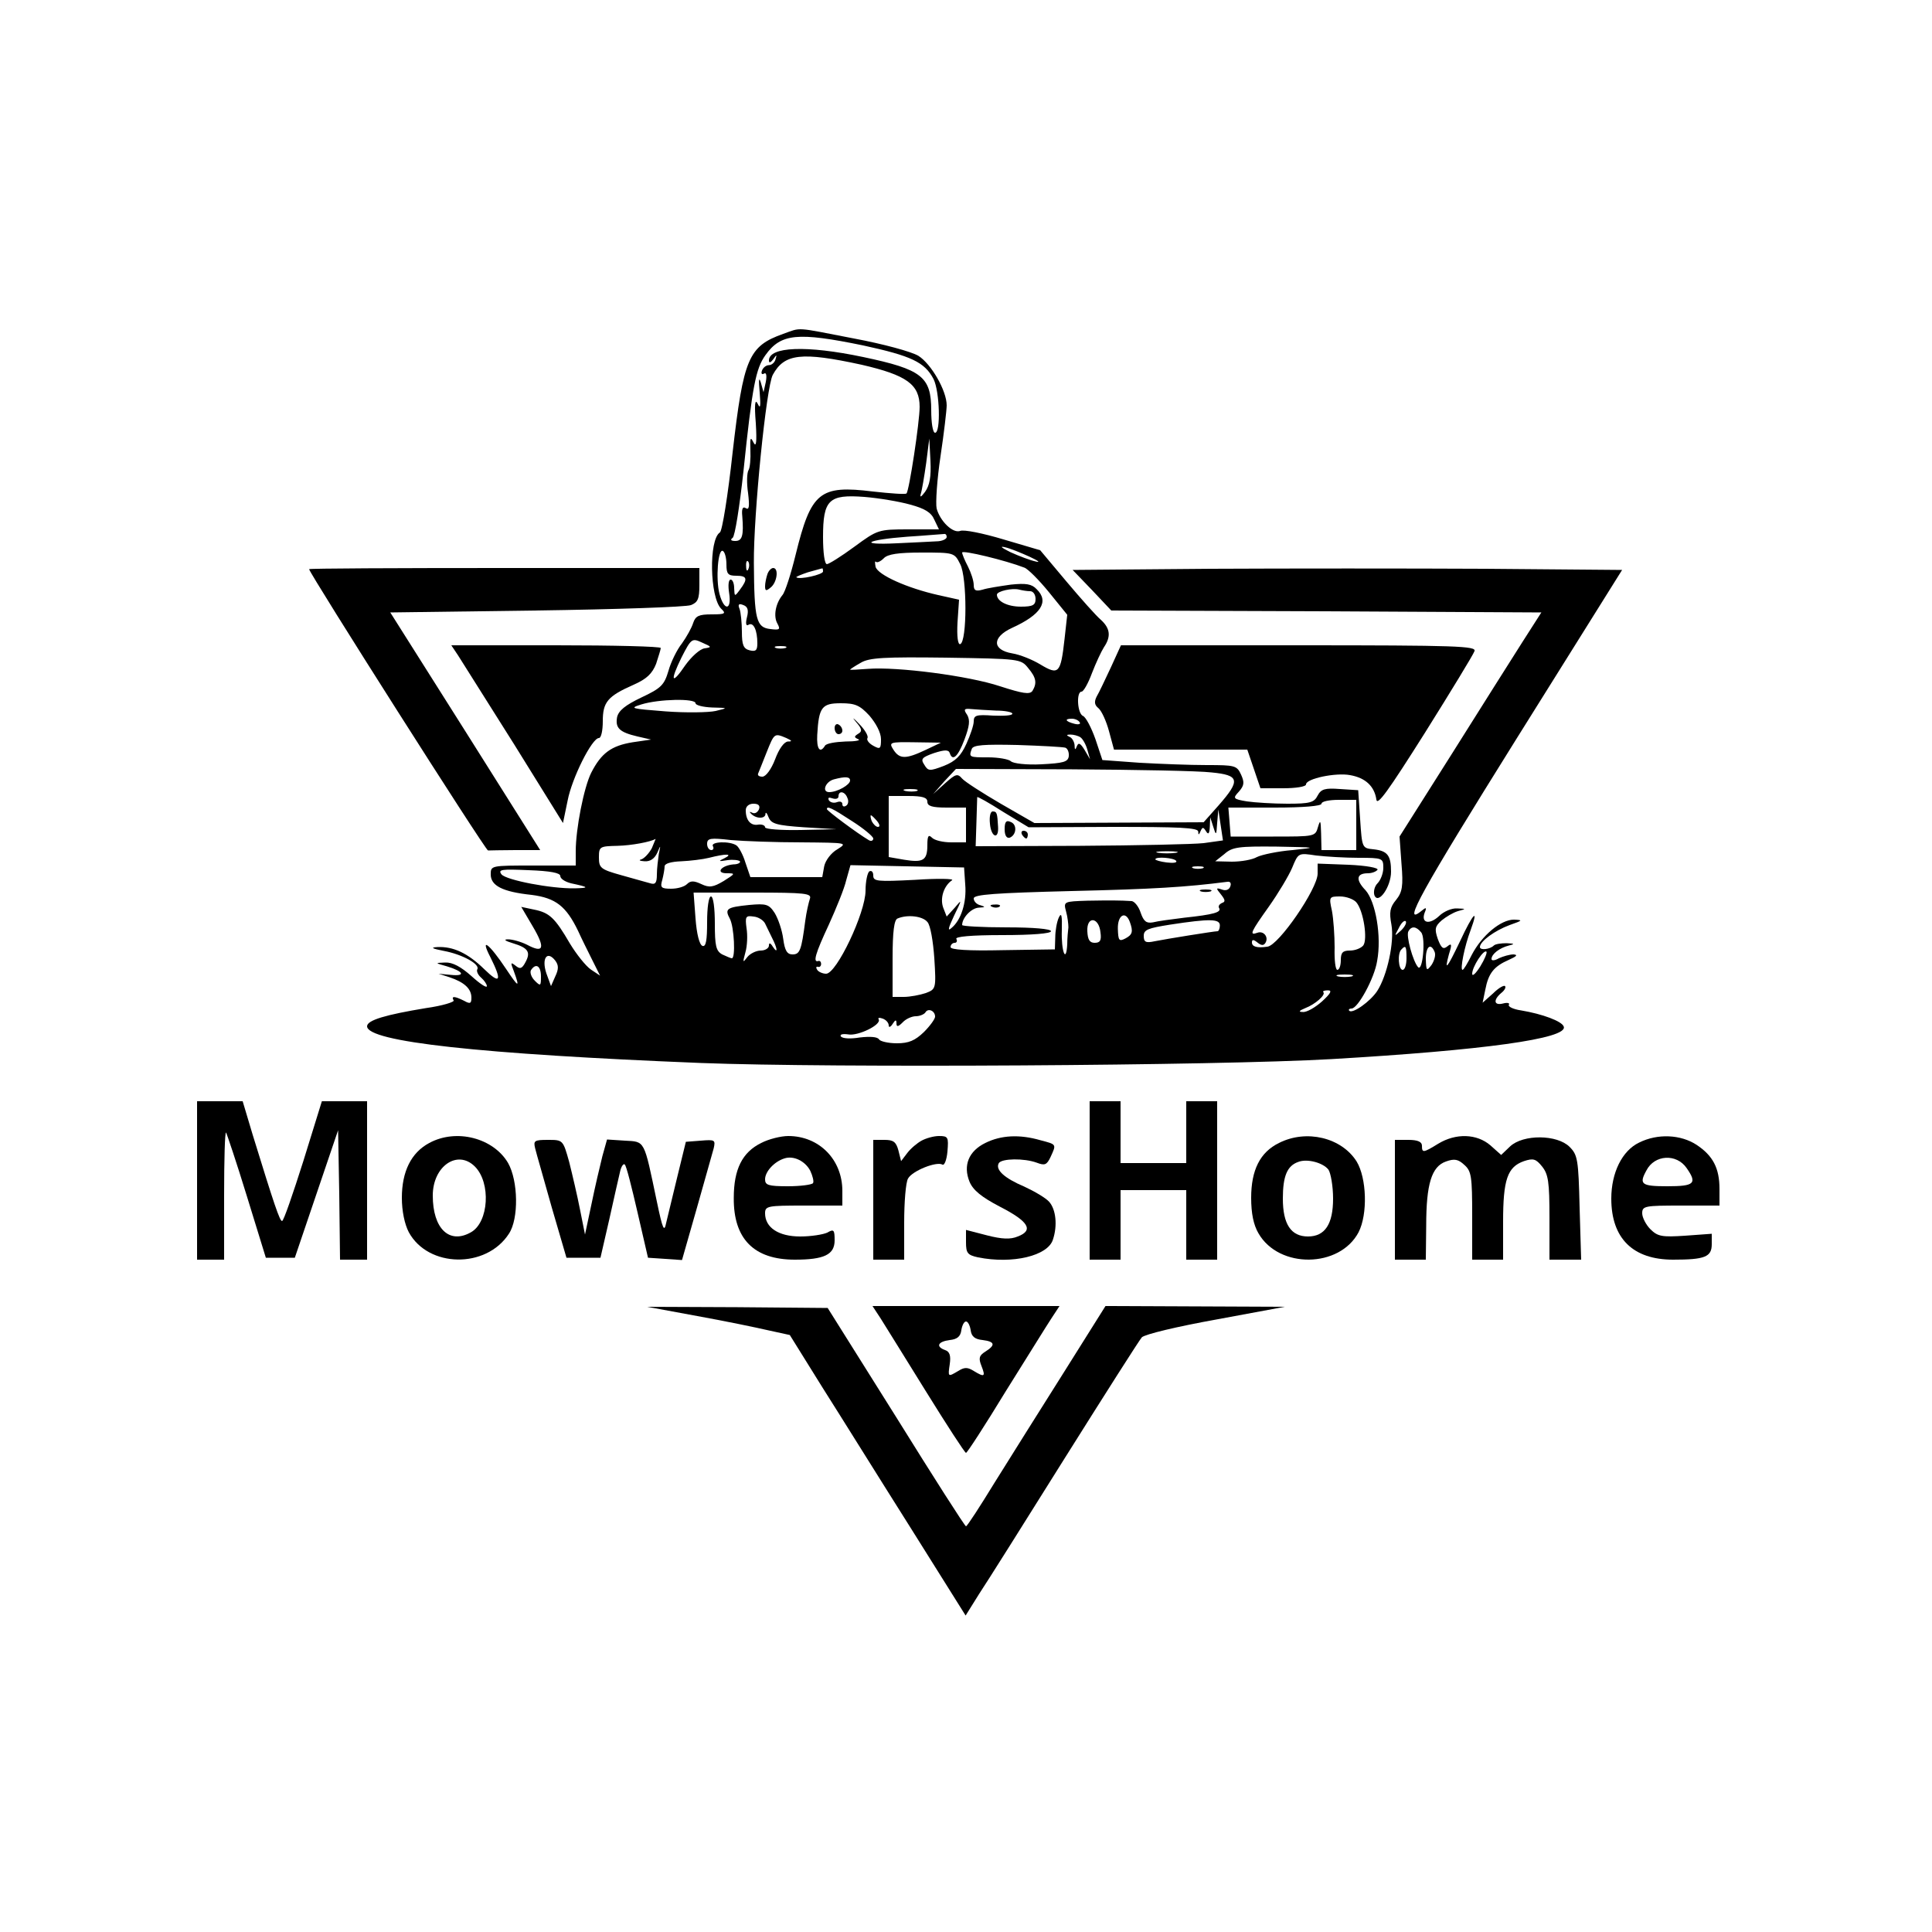
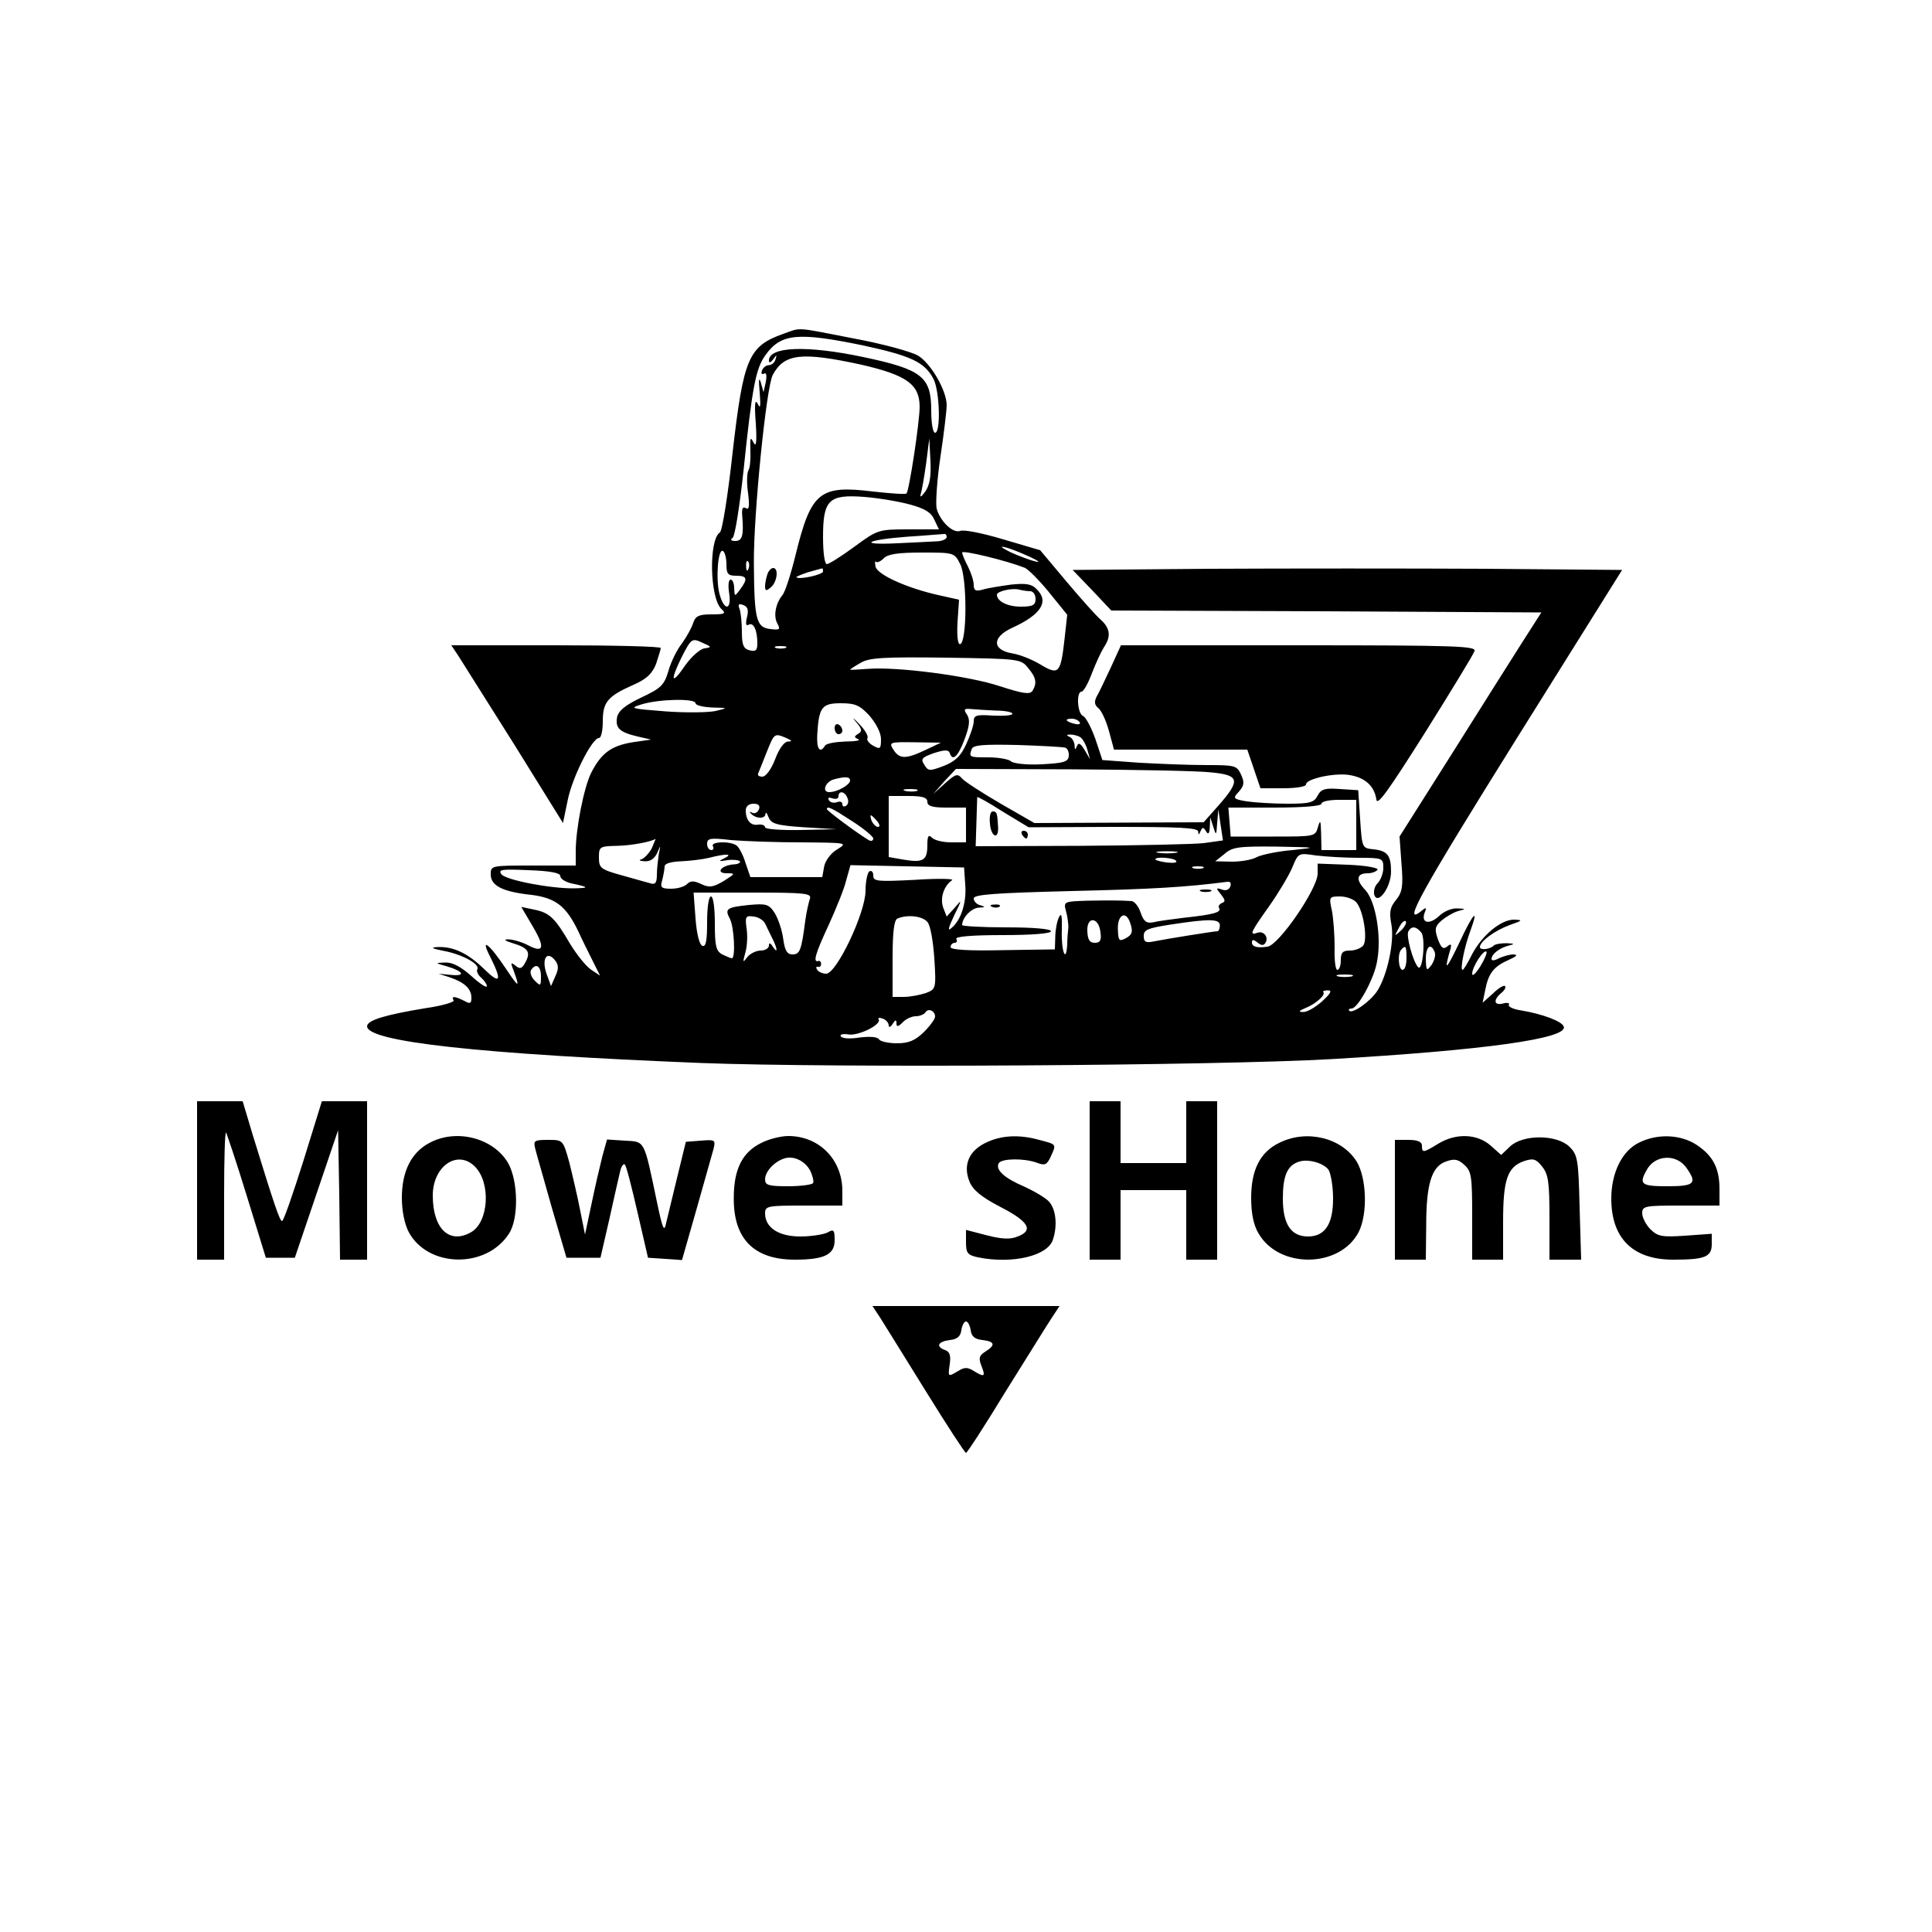
<svg xmlns="http://www.w3.org/2000/svg" preserveAspectRatio="xMidYMid meet" viewBox="0 0 500 500" height="500pt" width="500pt" version="1.0">
  <g stroke="none" fill="#000000" transform="translate(0,500) scale(0.1,-0.1)">
    <path d="M2027 4136 c-90 -32 -103 -63 -131 -307 -12 -110 -27 -204 -33 -207 -29 -19 -26 -167 3 -197 14 -13 11 -15 -25 -15 -32 0 -41 -4 -47 -22 -4 -13 -17 -36 -29 -53 -13 -16 -29 -49 -35 -71 -11 -37 -19 -45 -70 -69 -42 -20 -59 -34 -63 -51 -5 -28 6 -39 53 -50 l35 -8 -48 -7 c-55 -9 -81 -28 -107 -79 -19 -38 -40 -145 -40 -203 l0 -37 -110 0 c-109 0 -110 0 -110 -23 0 -29 30 -45 106 -53 62 -8 89 -29 120 -93 9 -20 26 -54 37 -76 l20 -40 -24 16 c-13 9 -37 39 -54 67 -39 67 -53 80 -93 88 l-33 7 30 -51 c33 -56 28 -70 -15 -47 -16 8 -38 14 -49 14 -13 0 -8 -4 12 -10 40 -12 47 -23 33 -49 -9 -17 -14 -19 -26 -9 -13 10 -13 8 -4 -15 16 -44 12 -42 -20 6 -44 66 -69 85 -41 31 31 -62 26 -72 -16 -31 -42 41 -80 59 -121 57 -19 -1 -14 -4 17 -10 48 -9 95 -35 86 -48 -2 -5 2 -14 10 -21 8 -7 15 -17 15 -22 0 -6 -18 6 -40 26 -27 24 -49 36 -68 35 -27 -1 -27 -1 5 -10 43 -13 49 -26 10 -22 l-32 3 28 -9 c39 -13 57 -30 57 -53 0 -15 -3 -17 -19 -8 -24 12 -34 13 -27 1 3 -4 -29 -14 -72 -20 -103 -17 -152 -31 -152 -47 0 -40 291 -72 864 -95 336 -13 1335 -7 1631 10 394 23 613 53 602 84 -4 14 -56 33 -110 42 -21 3 -35 10 -32 15 3 4 -4 6 -15 3 -24 -6 -26 9 -5 27 9 7 13 15 10 18 -3 3 -17 -5 -31 -19 l-27 -24 7 34 c8 42 22 60 61 77 20 9 24 13 12 14 -10 0 -27 -5 -38 -10 -10 -6 -19 -7 -19 -2 0 13 21 29 45 35 16 4 15 5 -6 6 -14 0 -29 -2 -33 -6 -10 -10 -36 -13 -36 -4 0 15 39 43 77 57 34 12 35 13 11 14 -34 0 -83 -41 -109 -91 -11 -22 -21 -39 -24 -39 -7 0 5 61 21 103 22 60 6 43 -27 -28 -34 -71 -42 -82 -29 -34 8 25 7 29 -4 20 -11 -9 -16 -5 -25 19 -9 26 -7 33 10 48 11 9 29 20 42 24 22 6 22 6 -2 7 -14 1 -35 -8 -47 -20 -25 -23 -47 -18 -37 9 6 14 4 15 -9 4 -51 -41 0 51 246 445 l274 438 -354 3 c-195 1 -515 1 -711 0 l-357 -3 50 -52 50 -53 556 -2 557 -3 -48 -75 c-26 -41 -109 -172 -183 -290 l-136 -215 5 -70 c5 -59 2 -74 -14 -94 -16 -19 -18 -32 -12 -64 8 -45 -11 -132 -37 -172 -18 -27 -63 -59 -72 -51 -3 3 0 6 6 6 16 0 59 78 66 123 12 64 -4 154 -30 183 -26 27 -24 44 6 44 10 0 21 4 25 9 3 5 -29 11 -75 13 l-80 3 0 -26 c0 -39 -101 -186 -130 -189 -27 -4 -40 0 -40 11 0 8 4 8 14 0 10 -8 16 -9 21 -1 9 15 -5 32 -21 26 -22 -8 -17 2 30 68 24 34 51 79 60 100 16 39 16 39 62 32 26 -3 75 -6 110 -6 62 0 64 -1 64 -26 0 -14 -7 -32 -15 -40 -8 -8 -11 -22 -8 -31 10 -25 43 22 43 61 0 42 -9 54 -45 58 -30 3 -30 3 -35 78 l-5 75 -47 3 c-39 3 -49 0 -58 -17 -9 -18 -20 -21 -78 -21 -37 0 -84 3 -105 6 -36 6 -37 8 -21 25 14 16 15 24 6 44 -11 24 -16 25 -89 25 -43 0 -121 3 -174 6 l-96 7 -18 54 c-11 31 -25 57 -32 60 -15 6 -18 63 -4 63 5 0 17 21 27 48 10 26 24 56 31 67 19 28 16 49 -8 71 -12 10 -52 55 -89 99 l-68 81 -95 28 c-53 16 -103 26 -112 22 -19 -7 -52 25 -61 58 -3 14 1 75 10 135 9 60 16 120 16 132 0 38 -40 107 -73 128 -18 11 -92 31 -167 45 -155 30 -135 29 -183 12z m207 -30 c124 -27 159 -43 182 -87 16 -32 19 -139 4 -139 -6 0 -10 26 -10 58 0 87 -24 106 -176 138 -147 31 -244 27 -244 -9 0 -7 4 -6 11 3 9 13 10 13 6 0 -2 -8 -10 -15 -17 -15 -7 0 -15 -6 -18 -14 -3 -8 0 -11 5 -8 6 4 8 -4 5 -21 l-6 -27 -7 25 c-5 16 -6 7 -3 -25 3 -36 2 -45 -5 -30 -7 14 -9 -1 -5 -50 3 -50 1 -64 -6 -50 -8 16 -9 12 -8 -20 1 -22 -1 -46 -5 -52 -4 -7 -5 -33 -1 -59 4 -34 3 -45 -6 -39 -8 5 -11 -2 -9 -21 4 -50 0 -64 -18 -64 -11 0 -14 3 -7 8 6 4 18 81 28 172 23 222 32 266 57 301 40 56 83 60 253 25z m-4 -50 c117 -27 150 -51 150 -109 0 -39 -27 -217 -34 -224 -2 -3 -42 0 -87 5 -138 17 -160 -1 -200 -164 -12 -49 -27 -96 -34 -104 -18 -22 -24 -55 -13 -74 8 -15 6 -17 -18 -14 -37 4 -42 24 -43 171 -1 124 32 456 49 487 30 55 74 60 230 26z m164 -329 c-10 -13 -14 -16 -11 -5 3 9 9 45 14 80 l8 63 3 -58 c2 -41 -2 -63 -14 -80z m-38 -33 c37 -10 54 -20 62 -39 l12 -25 -79 0 c-78 0 -80 -1 -140 -45 -34 -25 -66 -45 -71 -45 -6 0 -10 30 -10 70 0 97 15 111 107 104 37 -3 91 -12 119 -20z m94 -84 c0 -5 -12 -11 -27 -11 -16 -1 -61 -3 -102 -5 -103 -5 -79 9 27 17 48 3 90 7 95 7 4 1 7 -2 7 -8z m215 -51 c22 -10 29 -16 15 -12 -14 3 -43 14 -65 24 -22 11 -29 16 -15 13 14 -3 43 -15 65 -25z m-785 -20 c0 -24 4 -29 25 -29 29 0 31 -8 10 -36 -14 -19 -14 -18 -15 4 0 12 -4 22 -9 22 -6 0 -7 -16 -4 -35 7 -45 -13 -47 -25 -2 -10 38 -4 119 9 111 5 -3 9 -18 9 -35z m771 -8 c9 -3 38 -32 64 -64 l47 -58 -7 -63 c-10 -89 -15 -94 -62 -66 -21 13 -54 26 -73 29 -53 9 -53 42 -1 66 75 34 97 68 64 100 -13 14 -28 16 -67 12 -28 -4 -61 -9 -73 -13 -18 -5 -23 -2 -23 12 0 11 -7 32 -15 48 -8 15 -15 32 -15 36 0 7 112 -20 161 -39z m-166 9 c18 -34 18 -201 0 -207 -6 -2 -9 20 -7 56 l4 59 -54 12 c-80 18 -156 52 -162 73 -2 11 -2 16 1 13 3 -3 12 1 20 9 10 11 38 15 98 15 84 0 85 0 100 -30z m-548 -12 c-3 -8 -6 -5 -6 6 -1 11 2 17 5 13 3 -3 4 -12 1 -19z m193 -7 c0 -8 -61 -22 -69 -15 -2 1 12 7 30 13 19 5 35 10 37 10 1 1 2 -3 2 -8z m536 -51 c8 0 14 -9 14 -20 0 -16 -7 -20 -38 -20 -35 0 -62 14 -62 31 0 9 40 18 58 13 8 -2 20 -4 28 -4z m-733 -68 c-4 -16 -2 -23 4 -19 13 8 23 -14 23 -48 0 -18 -4 -22 -20 -18 -16 4 -20 14 -20 48 0 24 -3 51 -6 59 -5 12 -2 15 10 10 11 -4 14 -13 9 -32z m-110 -80 c-12 -2 -33 -21 -49 -43 -36 -53 -41 -43 -10 20 25 49 27 50 53 38 25 -11 26 -12 6 -15z m210 1 c-7 -2 -19 -2 -25 0 -7 3 -2 5 12 5 14 0 19 -2 13 -5z m628 -52 c21 -25 23 -39 11 -59 -7 -10 -25 -7 -84 12 -81 27 -266 51 -342 45 -25 -2 -46 -3 -46 -2 0 1 12 9 28 18 22 13 61 15 220 13 190 -3 194 -3 213 -27z m-861 -91 c0 -5 19 -10 43 -11 42 -1 42 -1 9 -9 -18 -4 -77 -5 -130 -1 -90 7 -94 8 -62 18 45 14 140 16 140 3z m450 -32 c17 -20 30 -44 30 -61 0 -25 -2 -27 -20 -17 -11 6 -18 15 -15 20 3 5 -7 22 -22 37 -15 16 -19 18 -8 5 16 -18 17 -25 6 -31 -11 -7 -11 -9 0 -14 8 -3 -7 -6 -33 -6 -26 -1 -50 -5 -53 -11 -13 -21 -22 -8 -20 28 4 72 12 82 61 82 37 0 49 -5 74 -32z m328 13 c23 0 42 -4 42 -8 0 -5 -22 -6 -50 -5 -43 3 -50 1 -50 -15 0 -10 -9 -36 -19 -58 -14 -31 -28 -45 -58 -57 -37 -14 -41 -14 -51 3 -10 15 -6 19 25 30 28 9 38 9 41 0 7 -22 21 -10 38 35 13 35 15 50 7 64 -10 14 -8 17 10 15 12 -1 41 -3 65 -4z m216 -30 c4 -5 -3 -7 -14 -4 -23 6 -26 13 -6 13 8 0 17 -4 20 -9z m-759 -41 c15 -7 16 -9 4 -9 -10 -1 -23 -19 -33 -46 -10 -26 -24 -45 -33 -45 -8 0 -13 3 -11 8 2 4 11 28 22 55 20 50 20 50 51 37z m761 2 c6 -4 14 -18 18 -32 l7 -25 -14 24 c-11 18 -16 20 -20 10 -4 -11 -6 -10 -6 3 -1 9 -7 19 -13 21 -9 4 -8 6 2 6 8 0 20 -3 26 -7z m-401 -33 c-51 -24 -67 -24 -83 1 -12 19 -10 20 55 19 l68 -1 -40 -19z m362 6 c6 -2 10 -12 9 -22 -2 -15 -14 -18 -71 -21 -38 -2 -73 2 -79 8 -5 5 -32 10 -58 10 -50 0 -51 0 -43 22 4 10 31 12 118 10 61 -2 117 -5 124 -7z m378 -64 c73 -7 76 -20 19 -85 l-39 -44 -219 -1 -219 -1 -87 50 c-48 28 -93 57 -100 65 -12 14 -17 12 -44 -12 l-31 -28 29 33 30 32 300 -1 c166 -1 328 -4 361 -8z m-935 -21 c0 -11 -33 -30 -54 -30 -20 0 -10 27 12 33 30 8 42 7 42 -3z m173 -27 c-7 -2 -21 -2 -30 0 -10 3 -4 5 12 5 17 0 24 -2 18 -5z m-180 -18 c4 -8 2 -17 -3 -20 -6 -4 -10 -2 -10 4 0 6 -6 8 -14 5 -8 -3 -17 -1 -21 5 -3 7 0 8 9 5 9 -3 16 -1 16 5 0 16 17 13 23 -4z m207 -10 c0 -11 12 -15 50 -15 l50 0 0 -45 0 -45 -38 0 c-21 0 -43 5 -50 12 -9 9 -12 5 -12 -19 0 -40 -11 -46 -60 -38 l-40 7 0 79 0 79 50 0 c38 0 50 -4 50 -15z m481 -65 c170 0 219 -2 220 -12 0 -10 2 -9 6 1 5 11 7 11 14 0 6 -10 9 -7 10 11 l1 25 8 -25 c7 -23 8 -23 10 10 l3 35 6 -40 6 -40 -50 -7 c-27 -3 -171 -6 -320 -7 l-270 -1 2 62 c1 35 2 64 2 65 1 2 31 -15 67 -38 l66 -40 219 1z m629 5 l0 -65 -45 0 -45 0 -1 43 c-1 34 -2 37 -8 17 -7 -25 -8 -25 -116 -25 l-110 0 -3 38 -3 37 120 0 c74 0 121 4 121 10 0 6 20 10 45 10 l45 0 0 -65z m-1546 40 c-4 -8 -11 -12 -18 -8 -6 3 -7 2 -3 -2 12 -14 37 -15 38 -2 0 7 4 3 8 -8 7 -17 20 -21 92 -26 l84 -5 -92 -2 c-51 -1 -93 2 -93 7 0 5 -8 8 -17 7 -20 -4 -33 11 -33 37 0 10 8 17 20 17 13 0 18 -5 14 -15z m241 -30 c30 -19 55 -40 55 -45 0 -6 -6 -8 -12 -4 -29 17 -108 76 -108 80 0 9 13 3 65 -31z m65 0 c7 -9 8 -15 2 -15 -5 0 -12 7 -16 15 -3 8 -4 15 -2 15 2 0 9 -7 16 -15z m-583 -70 c-7 -13 -19 -26 -27 -29 -8 -2 -5 -4 8 -5 15 -1 26 7 33 22 9 21 9 21 4 -3 -2 -14 -5 -38 -5 -53 0 -22 -4 -27 -17 -23 -10 3 -44 12 -75 21 -54 15 -58 19 -58 46 0 28 2 29 48 30 37 1 85 10 99 18 0 1 -4 -10 -10 -24z m387 15 c119 -1 120 -1 93 -18 -16 -9 -31 -29 -34 -44 l-5 -28 -93 0 -93 0 -13 38 c-6 20 -17 40 -23 44 -17 12 -68 10 -61 -2 3 -5 1 -10 -4 -10 -6 0 -11 7 -11 16 0 15 9 16 61 10 34 -3 116 -6 183 -6z m1271 -20 c-38 -3 -80 -12 -92 -18 -12 -7 -41 -12 -65 -12 l-43 1 24 19 c20 18 37 20 135 19 105 -2 107 -2 41 -9z m-302 -7 c-13 -2 -33 -2 -45 0 -13 2 -3 4 22 4 25 0 35 -2 23 -4z m-1168 -14 c-17 -8 -16 -9 8 -5 15 2 29 0 32 -3 2 -4 -6 -8 -17 -8 -32 -3 -47 -23 -17 -23 23 0 22 -1 -8 -20 -27 -16 -37 -18 -58 -8 -19 9 -28 9 -37 0 -7 -7 -25 -12 -41 -12 -26 0 -29 3 -23 23 3 12 6 28 6 35 0 7 16 12 43 13 23 1 56 5 72 9 43 11 64 11 40 -1z m1169 -7 c3 -5 -8 -6 -25 -4 -16 2 -29 6 -29 8 0 8 49 4 54 -4z m-546 -61 c4 -47 -11 -93 -36 -113 -10 -9 -8 0 7 32 21 43 21 44 2 21 l-21 -23 -9 23 c-9 25 2 57 23 71 6 4 -37 5 -96 1 -98 -5 -108 -4 -108 11 0 9 -4 14 -10 11 -5 -3 -10 -26 -10 -50 0 -57 -75 -215 -102 -215 -9 0 -20 5 -23 10 -4 6 -3 9 2 8 4 -2 8 2 8 7 0 6 -3 9 -7 8 -15 -5 -8 19 27 94 19 42 40 93 45 115 l11 39 147 -3 147 -3 3 -44z m615 42 c-7 -2 -19 -2 -25 0 -7 3 -2 5 12 5 14 0 19 -2 13 -5z m-1663 -20 c0 -7 12 -15 28 -19 47 -10 48 -12 9 -13 -61 -1 -176 21 -189 36 -10 13 0 14 70 11 56 -2 82 -7 82 -15z m1734 -27 c-3 -9 -12 -12 -22 -8 -15 5 -16 4 -2 -13 11 -14 12 -19 2 -22 -6 -3 -10 -8 -7 -13 7 -11 -15 -17 -90 -25 -33 -4 -70 -9 -81 -12 -17 -3 -24 2 -32 25 -5 16 -16 29 -23 30 -30 2 -57 2 -115 1 -61 -2 -62 -2 -55 -28 4 -14 6 -33 6 -41 -1 -8 -3 -28 -3 -44 -3 -52 -16 -17 -14 37 1 38 -1 47 -8 32 -5 -11 -9 -34 -9 -51 l-1 -31 -135 -2 c-90 -2 -135 1 -135 8 0 6 5 11 11 11 5 0 7 5 4 10 -4 6 38 10 119 10 77 0 126 4 126 10 0 6 -45 10 -115 10 -63 0 -115 3 -115 6 0 19 24 44 43 45 17 1 18 2 5 6 -10 2 -18 10 -18 18 0 10 55 14 253 19 212 5 295 10 404 24 7 1 10 -4 7 -12z m-1088 -32 c-3 -9 -9 -34 -12 -57 -10 -77 -14 -87 -33 -87 -14 0 -20 10 -24 40 -3 23 -13 52 -22 67 -15 23 -22 25 -66 21 -59 -6 -64 -10 -50 -36 11 -21 15 -102 5 -102 -3 0 -14 5 -25 10 -16 9 -19 22 -19 80 0 40 -4 70 -10 70 -6 0 -10 -29 -10 -66 0 -48 -3 -65 -12 -62 -8 3 -15 31 -18 71 l-5 67 154 0 c136 0 152 -2 147 -16z m1414 -9 c19 -22 30 -97 18 -112 -6 -7 -21 -13 -34 -13 -19 0 -24 -5 -24 -25 0 -14 -4 -25 -9 -25 -5 0 -8 26 -7 58 0 31 -3 74 -7 95 -8 36 -7 37 21 37 16 0 35 -7 42 -15z m-1530 -55 c4 -8 12 -25 18 -37 14 -27 16 -44 2 -23 -6 10 -10 11 -10 3 0 -7 -10 -13 -21 -13 -12 0 -28 -8 -35 -17 -12 -16 -12 -14 -5 12 5 17 6 45 3 63 -4 30 -2 33 18 30 13 -1 26 -10 30 -18z m420 4 c8 -8 15 -51 18 -94 5 -79 4 -80 -22 -90 -15 -5 -41 -10 -57 -10 l-29 0 0 99 c0 70 4 101 13 104 26 11 65 6 77 -9z m524 0 c9 -25 7 -33 -12 -43 -16 -8 -18 -5 -19 25 -1 36 20 48 31 18z m-76 -27 c3 -21 -1 -27 -15 -27 -13 0 -18 8 -19 30 -2 40 30 37 34 -3z m309 18 c0 -8 -3 -15 -6 -15 -9 0 -133 -20 -163 -26 -23 -5 -28 -2 -28 14 0 16 11 20 68 29 104 16 129 15 129 -2z m469 -13 c-18 -16 -18 -16 -6 6 6 13 14 21 18 18 3 -4 -2 -14 -12 -24z m52 -5 c12 -14 4 -103 -8 -90 -13 14 -32 82 -25 93 8 14 20 13 33 -3z m-38 -67 c0 -16 -4 -30 -10 -30 -11 0 -14 43 -3 53 11 12 13 8 13 -23z m73 16 c3 -8 -1 -22 -8 -33 -13 -17 -14 -16 -15 15 0 33 13 43 23 18z m118 -37 c-12 -19 -21 -27 -21 -19 0 18 30 64 37 57 2 -3 -5 -20 -16 -38z m-2394 -26 l-11 -25 -12 33 c-13 39 2 60 23 33 9 -12 9 -22 0 -41z m-37 0 c0 -25 -1 -26 -16 -11 -9 9 -13 21 -10 27 13 20 26 11 26 -16z m2098 0 c-10 -2 -26 -2 -35 0 -10 3 -2 5 17 5 19 0 27 -2 18 -5z m-77 -65 c-17 -15 -39 -28 -49 -27 -12 0 -11 3 6 10 26 10 53 34 47 41 -3 3 2 5 12 5 11 0 7 -8 -16 -29z m-1001 -39 c0 -6 -13 -24 -29 -40 -23 -22 -39 -29 -70 -29 -22 0 -43 5 -46 10 -4 7 -24 8 -50 5 -24 -4 -45 -3 -49 3 -3 5 5 7 19 5 25 -5 87 25 79 39 -3 4 2 5 10 2 9 -3 16 -11 16 -18 0 -6 5 -4 10 4 7 11 10 12 10 2 0 -10 4 -10 16 2 8 9 24 16 34 16 10 0 22 5 25 10 7 12 25 4 25 -11z" />
    <path d="M1986 3514 c-3 -9 -6 -23 -6 -31 0 -13 3 -13 15 -3 16 13 21 50 6 50 -5 0 -12 -7 -15 -16z" />
    <path d="M2160 3116 c0 -9 5 -16 10 -16 6 0 10 4 10 9 0 6 -4 13 -10 16 -5 3 -10 -1 -10 -9z" />
    <path d="M2562 2868 c3 -35 23 -42 21 -8 -2 36 -3 40 -14 40 -6 0 -9 -14 -7 -32z" />
-     <path d="M2600 2854 c0 -16 5 -24 13 -22 18 7 20 35 2 41 -11 5 -15 0 -15 -19z" />
    <path d="M2645 2840 c3 -5 8 -10 11 -10 2 0 4 5 4 10 0 6 -5 10 -11 10 -5 0 -7 -4 -4 -10z" />
    <path d="M3108 2693 c6 -2 18 -2 25 0 6 3 1 5 -13 5 -14 0 -19 -2 -12 -5z" />
    <path d="M2568 2653 c7 -3 16 -2 19 1 4 3 -2 6 -13 5 -11 0 -14 -3 -6 -6z" />
-     <path d="M800 3527 c0 -10 457 -729 463 -728 4 0 36 1 71 1 l64 0 -194 308 -194 307 377 5 c208 3 388 9 401 14 18 7 22 16 22 52 l0 44 -505 0 c-278 0 -505 -1 -505 -3z" />
    <path d="M1186 3303 c10 -16 75 -119 145 -230 l126 -203 12 58 c11 58 63 162 81 162 6 0 10 20 10 43 0 50 12 65 80 95 34 15 48 29 58 54 6 19 12 37 12 41 0 4 -122 7 -271 7 l-271 0 18 -27z" />
    <path d="M2875 3273 c-15 -32 -31 -66 -37 -76 -7 -14 -5 -22 5 -30 8 -7 20 -33 27 -59 l13 -48 172 0 173 0 17 -50 17 -50 59 0 c32 0 59 4 59 10 0 15 77 31 114 24 40 -7 63 -29 68 -63 2 -18 30 21 126 173 67 107 125 202 128 211 5 13 -45 15 -454 15 l-461 0 -26 -57z" />
    <path d="M510 1945 l0 -205 35 0 35 0 0 167 c0 91 2 164 5 162 2 -3 27 -77 54 -165 l49 -159 37 0 38 0 56 165 56 165 3 -167 2 -168 35 0 35 0 0 205 0 205 -58 0 -59 0 -48 -155 c-27 -85 -51 -155 -55 -155 -6 0 -20 41 -76 223 l-26 87 -59 0 -59 0 0 -205z" />
    <path d="M2820 1945 l0 -205 40 0 40 0 0 90 0 90 85 0 85 0 0 -90 0 -90 40 0 40 0 0 205 0 205 -40 0 -40 0 0 -80 0 -80 -85 0 -85 0 0 80 0 80 -40 0 -40 0 0 -205z" />
    <path d="M1111 2042 c-47 -25 -71 -74 -71 -142 0 -34 7 -68 18 -89 50 -92 200 -95 259 -4 26 39 24 137 -2 183 -38 65 -134 90 -204 52z m118 -61 c42 -42 36 -144 -10 -170 -56 -32 -99 9 -99 95 0 76 64 120 109 75z" />
    <path d="M1970 2042 c-49 -24 -71 -68 -71 -142 -1 -106 52 -160 158 -160 76 0 103 13 103 50 0 27 -2 30 -19 20 -11 -5 -42 -10 -70 -10 -56 0 -91 23 -91 60 0 19 7 20 100 20 l100 0 0 38 c0 81 -60 142 -140 142 -19 0 -51 -8 -70 -18z m127 -72 c6 -13 10 -28 7 -32 -3 -4 -32 -8 -65 -8 -51 0 -59 3 -59 18 0 20 24 46 50 54 24 8 54 -7 67 -32z" />
-     <path d="M2385 2048 c-11 -6 -28 -20 -37 -32 l-16 -21 -7 28 c-6 22 -13 27 -36 27 l-29 0 0 -155 0 -155 40 0 40 0 0 96 c0 52 4 104 10 114 11 20 74 45 89 36 5 -3 11 12 13 34 3 37 2 40 -22 40 -14 0 -34 -6 -45 -12z" />
    <path d="M2550 2042 c-43 -21 -58 -58 -41 -100 9 -22 31 -40 79 -65 74 -38 88 -61 46 -77 -19 -8 -41 -7 -80 3 l-54 14 0 -32 c0 -28 4 -33 31 -39 90 -18 181 4 194 46 12 36 8 78 -10 98 -9 10 -38 27 -64 39 -52 22 -76 44 -66 61 8 12 65 13 98 1 21 -8 26 -6 36 15 15 33 16 32 -26 43 -55 16 -103 13 -143 -7z" />
    <path d="M3310 2042 c-49 -24 -72 -70 -72 -142 0 -40 6 -70 19 -92 53 -92 210 -90 259 3 24 47 21 140 -5 183 -39 62 -130 84 -201 48z m128 -69 c6 -9 12 -43 12 -75 0 -66 -21 -98 -65 -98 -44 0 -65 32 -65 98 0 58 11 85 40 95 23 9 64 -2 78 -20z" />
    <path d="M3722 2040 c-39 -24 -42 -24 -42 -5 0 10 -11 15 -35 15 l-35 0 0 -155 0 -155 40 0 40 0 1 88 c0 108 14 153 51 166 22 8 32 6 48 -9 18 -16 20 -30 20 -132 l0 -113 40 0 40 0 0 98 c0 109 11 142 54 157 24 8 31 6 47 -14 16 -20 19 -40 19 -132 l0 -109 41 0 41 0 -4 135 c-3 124 -5 136 -26 157 -32 32 -120 33 -154 1 l-23 -22 -28 25 c-35 30 -89 32 -135 4z" />
    <path d="M4242 2043 c-44 -21 -72 -78 -72 -145 0 -103 56 -158 160 -158 82 0 100 7 100 40 l0 27 -69 -5 c-60 -4 -71 -2 -90 17 -11 11 -21 30 -21 41 0 19 7 20 100 20 l100 0 0 43 c0 54 -17 86 -59 114 -41 27 -101 30 -149 6z m123 -66 c28 -40 20 -47 -50 -47 -67 0 -74 5 -54 41 21 41 78 44 104 6z" />
    <path d="M1385 2028 c3 -13 23 -81 43 -153 l38 -130 44 0 44 0 23 100 c12 55 25 111 28 124 3 13 9 21 12 17 4 -3 18 -59 33 -124 l27 -117 44 -3 44 -3 38 133 c21 73 40 143 44 156 5 22 3 23 -33 20 l-39 -3 -22 -90 c-12 -49 -25 -103 -29 -120 -5 -25 -9 -17 -24 55 -34 162 -30 155 -83 158 l-46 3 -12 -43 c-6 -24 -19 -79 -28 -123 l-17 -80 -13 65 c-7 36 -20 91 -28 123 -16 57 -16 57 -55 57 -35 0 -38 -2 -33 -22z" />
-     <path d="M1805 1594 c72 -13 154 -30 184 -37 l55 -12 84 -135 c47 -74 149 -238 228 -363 l143 -228 35 56 c20 30 120 189 222 352 103 164 192 304 199 312 8 8 92 28 192 46 l178 33 -232 1 -232 1 -108 -172 c-60 -95 -141 -224 -179 -285 -38 -62 -71 -113 -74 -113 -3 0 -84 127 -181 283 l-177 282 -233 2 -234 1 130 -24z" />
    <path d="M2279 1588 c11 -18 65 -104 118 -190 54 -87 100 -158 103 -158 3 0 49 71 102 158 54 86 107 172 119 190 l21 32 -242 0 -242 0 21 -32z m233 -30 c2 -17 11 -24 31 -26 32 -4 34 -13 7 -30 -16 -10 -18 -17 -10 -37 11 -28 8 -30 -20 -13 -16 10 -24 10 -40 0 -27 -16 -27 -16 -22 18 3 21 0 32 -12 36 -25 9 -19 22 12 26 19 2 28 9 30 26 2 12 7 22 12 22 5 0 10 -10 12 -22z" />
  </g>
</svg>